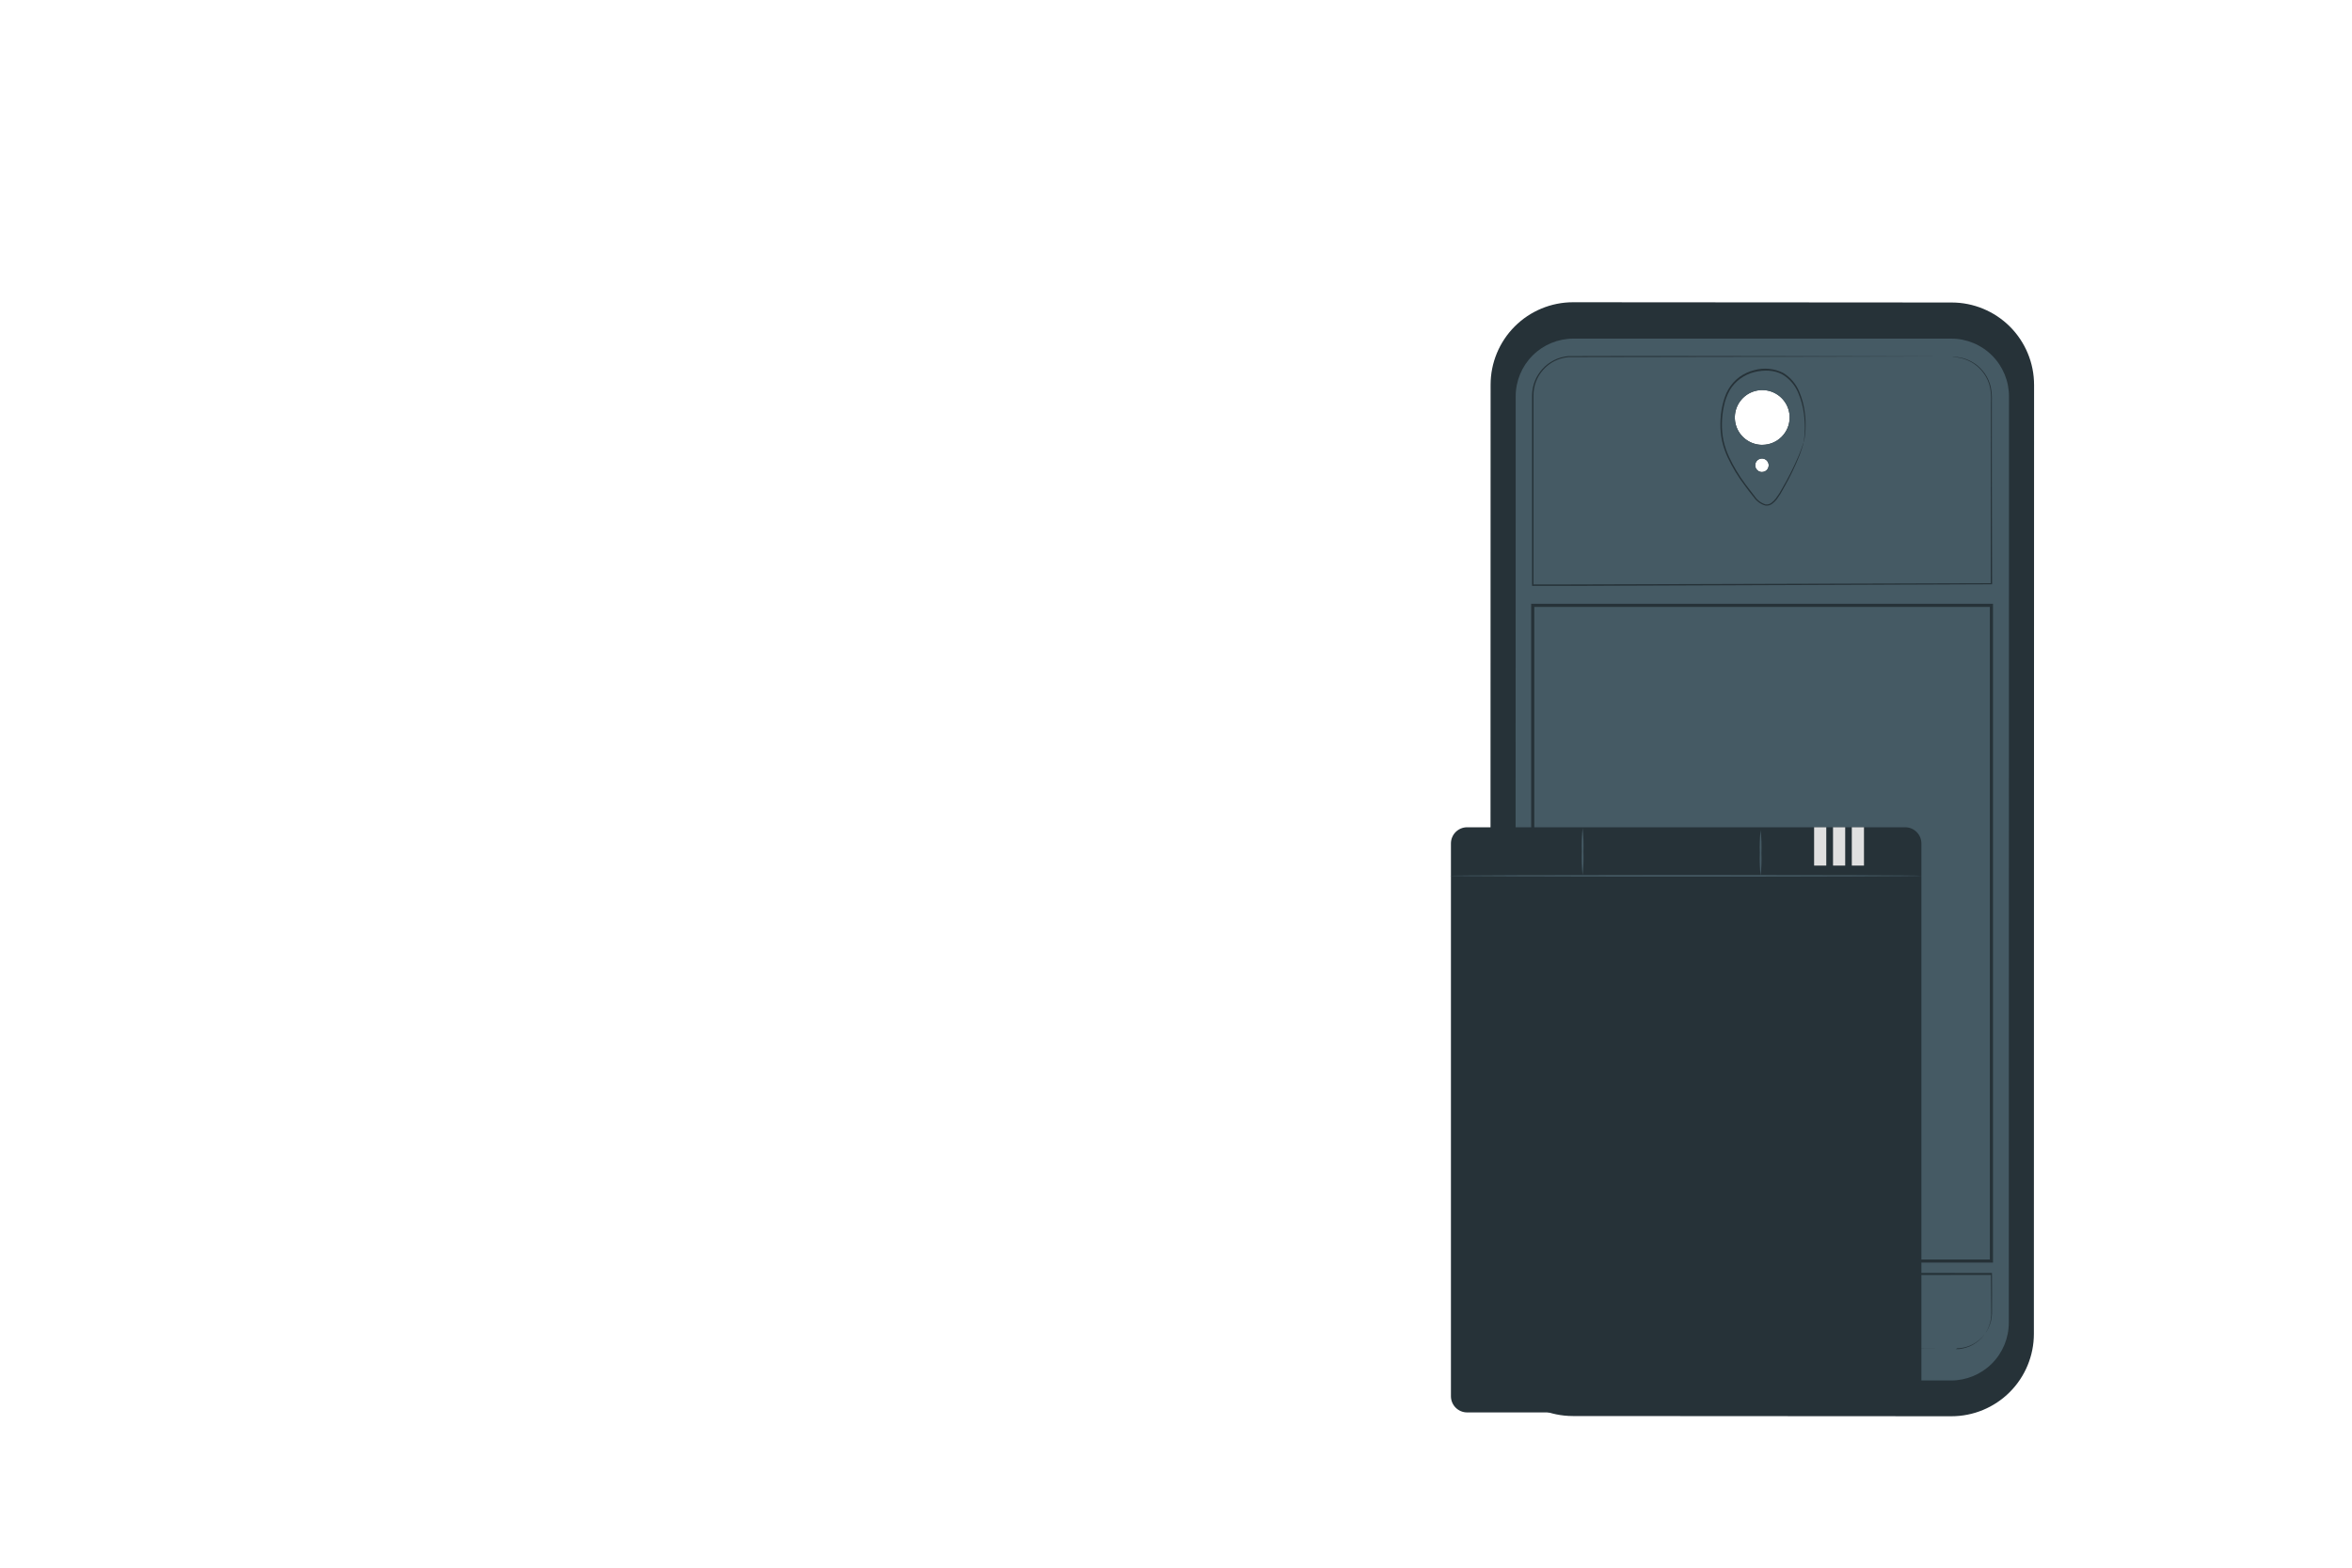
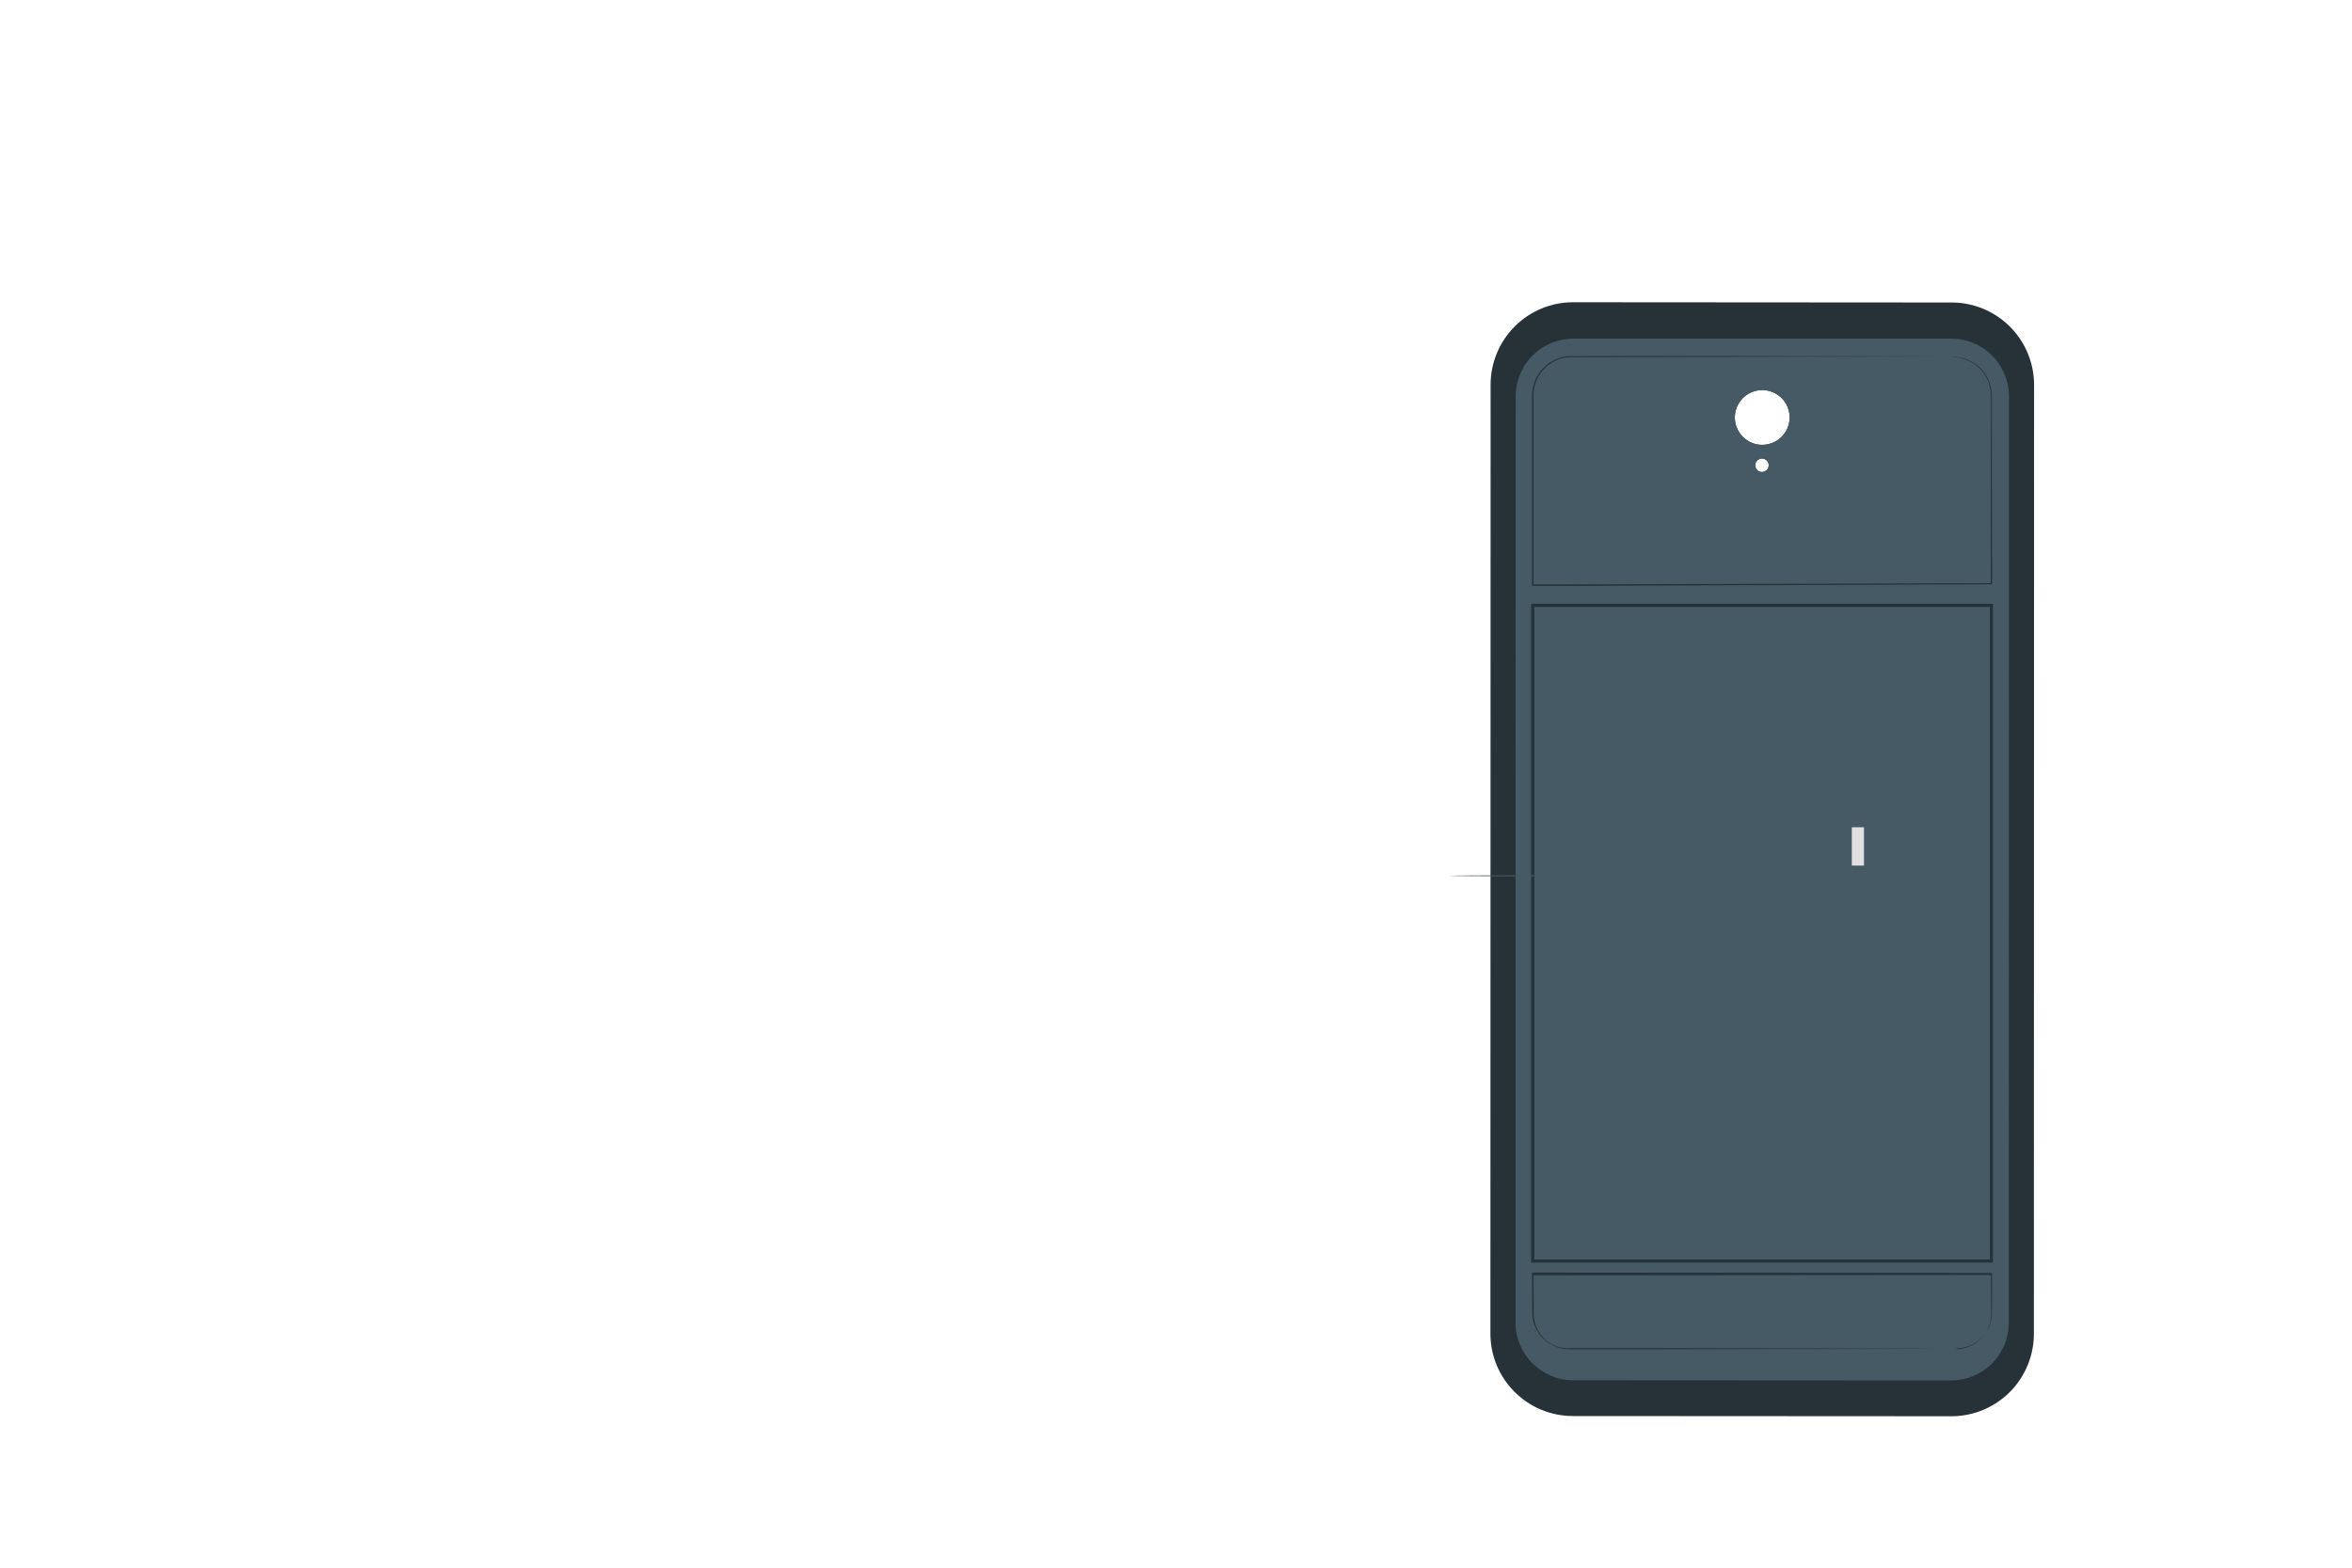
<svg xmlns="http://www.w3.org/2000/svg" style="isolation:isolate" viewBox="0 0 750 500" width="750pt" height="500pt">
  <defs>
    <clipPath id="_clipPath_D8nLzdQ0wdpthtV5Ni6wfl5vTZiJCy1x">
      <rect width="750" height="500" />
    </clipPath>
  </defs>
  <g clip-path="url(#_clipPath_D8nLzdQ0wdpthtV5Ni6wfl5vTZiJCy1x)">
    <g>
      <path d=" M 622.34 96.48 L 501.63 96.4 C 494.653 96.397 487.961 99.167 483.027 104.1 C 478.092 109.032 475.32 115.723 475.32 122.7 L 475.26 425.33 C 475.26 439.847 487.023 451.619 501.54 451.63 L 622.25 451.7 C 629.226 451.705 635.918 448.938 640.853 444.007 C 645.787 439.076 648.56 432.386 648.56 425.41 L 648.62 122.78 C 648.625 115.807 645.859 109.117 640.93 104.184 C 636.001 99.252 629.313 96.48 622.34 96.48 L 622.34 96.48 Z  M 561.85 150.54 C 560.98 150.54 560.196 150.016 559.864 149.213 C 559.531 148.409 559.715 147.485 560.33 146.87 C 560.945 146.255 561.869 146.071 562.673 146.404 C 563.476 146.736 564 147.52 564 148.39 C 564.003 148.961 563.777 149.509 563.373 149.913 C 562.969 150.317 562.421 150.543 561.85 150.54 L 561.85 150.54 Z  M 561.94 141.88 C 558.404 141.88 555.217 139.749 553.864 136.482 C 552.512 133.215 553.262 129.455 555.763 126.956 C 558.265 124.458 562.026 123.712 565.292 125.068 C 568.557 126.424 570.684 129.614 570.68 133.15 C 570.674 137.973 566.763 141.88 561.94 141.88 L 561.94 141.88 Z " fill="rgb(38,50,56)" />
-       <path d=" M 568.32 168.35 C 568.32 171.23 568.32 173.56 568.23 173.56 C 568.14 173.56 568.14 171.23 568.14 168.35 C 568.14 165.47 568.14 163.14 568.23 163.14 C 568.32 163.14 568.32 165.48 568.32 168.35 Z " fill="rgb(0,0,0)" />
+       <path d=" M 568.32 168.35 C 568.14 173.56 568.14 171.23 568.14 168.35 C 568.14 165.47 568.14 163.14 568.23 163.14 C 568.32 163.14 568.32 165.48 568.32 168.35 Z " fill="rgb(0,0,0)" />
      <path d=" M 622.22 108 L 598.81 108 L 530.46 108 L 501.74 108 C 496.855 107.995 492.168 109.932 488.713 113.386 C 485.257 116.839 483.317 121.525 483.32 126.41 L 483.26 421.8 C 483.26 431.965 491.495 440.209 501.66 440.22 L 622.14 440.29 C 627.024 440.293 631.71 438.354 635.164 434.901 C 638.619 431.449 640.56 426.764 640.56 421.88 L 640.62 126.49 C 640.641 121.595 638.712 116.894 635.26 113.424 C 631.807 109.954 627.115 108.003 622.22 108 L 622.22 108 Z  M 561.85 150.56 C 560.98 150.56 560.196 150.036 559.864 149.233 C 559.531 148.429 559.715 147.505 560.33 146.89 C 560.945 146.275 561.869 146.091 562.673 146.424 C 563.476 146.756 564 147.54 564 148.41 C 563.997 148.978 563.769 149.521 563.366 149.92 C 562.963 150.32 562.418 150.543 561.85 150.54 L 561.85 150.56 Z  M 561.94 141.9 C 558.404 141.9 555.217 139.769 553.864 136.502 C 552.512 133.235 553.262 129.475 555.763 126.976 C 558.265 124.478 562.026 123.732 565.292 125.088 C 568.557 126.444 570.684 129.634 570.68 133.17 C 570.663 137.985 566.755 141.88 561.94 141.88 L 561.94 141.9 Z " fill="rgb(69,90,100)" />
      <path d=" M 635.52 402.7 L 488.26 402.7 L 488.26 192.57 L 635.52 192.57 L 635.52 402.7 Z  M 489.26 401.7 L 634.52 401.7 L 634.52 193.57 L 489.26 193.57 L 489.26 401.7 Z " fill="rgb(38,50,56)" />
      <path d=" M 623.66 430.27 C 623.66 430.27 623.84 430.27 624.18 430.27 L 624.82 430.27 L 625.69 430.12 C 626.506 429.969 627.304 429.731 628.07 429.41 C 629.109 428.946 630.082 428.344 630.96 427.62 C 633.403 425.553 634.857 422.548 634.96 419.35 C 634.96 415.61 634.9 411.3 634.87 406.49 L 635.02 406.64 L 500.2 406.75 L 488.76 406.75 L 489.02 406.49 C 489.02 409.18 489.02 411.85 489.07 414.49 Q 489.07 416.49 489.07 418.49 C 489.042 419.779 489.214 421.064 489.58 422.3 C 490.354 424.745 491.929 426.859 494.05 428.3 C 496.192 429.613 498.697 430.208 501.2 430 L 530.2 430 L 579.03 430.06 L 611.72 430.14 L 620.57 430.19 L 622.87 430.19 L 623.65 430.19 L 622.87 430.19 L 620.57 430.19 L 611.72 430.19 L 579.03 430.27 L 530.2 430.33 L 501.2 430.33 C 498.583 430.468 495.991 429.767 493.8 428.33 C 491.585 426.838 489.936 424.643 489.12 422.1 C 488.737 420.819 488.554 419.487 488.58 418.15 L 488.58 414.15 Q 488.58 410.15 488.53 406.15 L 488.53 405.89 L 500.23 405.89 L 635.05 406 L 635.2 406 L 635.2 406.15 C 635.2 410.96 635.26 415.26 635.2 419.01 C 635.096 422.271 633.59 425.328 631.07 427.4 C 629.533 428.683 627.684 429.536 625.71 429.87 L 624.83 429.99 L 624.19 429.99 L 623.66 430.27 Z " fill="rgb(38,50,56)" />
      <path d=" M 622.58 113.8 L 501.2 113.8 C 494.33 113.8 488.76 119.37 488.76 126.24 L 488.76 186.65 L 635 186.16 L 635 126.24 C 635 119.377 629.443 113.811 622.58 113.8 L 622.58 113.8 Z  M 575.09 141.14 C 573.96 145.31 571.67 150.22 568.09 156.43 C 567.24 157.94 565.44 161.15 563.29 161.11 C 561.14 161.07 559.35 158.49 558 156.75 C 554.69 152.51 551.64 147.97 549.91 142.87 C 548.241 137.4 548.41 131.535 550.39 126.17 C 551.91 122.17 556.09 117.93 563.16 117.93 C 576 117.93 576.5 136 575.09 141.14 Z " fill="none" />
-       <path d=" M 575.09 141.14 C 575.09 141.14 575.17 140.76 575.28 140.04 C 575.426 138.986 575.506 137.924 575.52 136.86 C 575.543 135.188 575.439 133.516 575.21 131.86 C 574.919 129.655 574.334 127.499 573.47 125.45 C 572.479 122.948 570.694 120.84 568.39 119.45 C 565.88 118.02 562.59 117.91 559.46 118.66 C 557.852 119.059 556.334 119.761 554.99 120.73 C 553.589 121.744 552.414 123.038 551.54 124.53 C 550.683 126.094 550.069 127.781 549.72 129.53 C 549.323 131.344 549.112 133.193 549.09 135.05 C 549.052 136.907 549.223 138.762 549.6 140.58 C 550.001 142.341 550.587 144.054 551.35 145.69 C 552.799 148.794 554.565 151.74 556.62 154.48 C 557.62 155.8 558.62 157.08 559.53 158.29 C 560.347 159.515 561.557 160.425 562.96 160.87 C 563.626 160.971 564.304 160.798 564.84 160.39 C 565.381 159.99 565.863 159.516 566.27 158.98 C 567.046 157.947 567.739 156.854 568.34 155.71 C 570.32 152.323 572.08 148.813 573.61 145.2 C 574.14 143.92 574.5 142.9 574.73 142.2 L 574.99 141.41 C 575.014 141.317 575.047 141.226 575.09 141.14 C 575.085 141.235 575.068 141.329 575.04 141.42 C 575.04 141.6 574.93 141.88 574.83 142.23 C 574.63 142.93 574.3 143.97 573.83 145.23 C 572.365 148.882 570.648 152.427 568.69 155.84 C 568.091 157.007 567.399 158.124 566.62 159.18 C 566.191 159.753 565.678 160.258 565.1 160.68 C 564.479 161.155 563.693 161.357 562.92 161.24 C 561.408 160.791 560.097 159.834 559.21 158.53 C 558.21 157.3 557.21 156.04 556.27 154.71 C 554.174 151.955 552.378 148.985 550.91 145.85 C 550.133 144.182 549.536 142.435 549.13 140.64 C 548.737 138.787 548.559 136.894 548.6 135 C 548.62 133.106 548.834 131.22 549.24 129.37 C 549.437 128.462 549.691 127.567 550 126.69 C 550.284 125.818 550.663 124.979 551.13 124.19 C 552.041 122.622 553.267 121.26 554.73 120.19 C 556.131 119.198 557.705 118.476 559.37 118.06 C 562.458 117.189 565.761 117.502 568.63 118.94 C 571.003 120.389 572.834 122.578 573.84 125.17 C 574.697 127.257 575.265 129.45 575.53 131.69 C 575.741 133.375 575.815 135.074 575.75 136.77 C 575.719 137.844 575.605 138.914 575.41 139.97 C 575.33 140.33 575.27 140.6 575.22 140.78 C 575.194 140.906 575.15 141.027 575.09 141.14 Z " fill="rgb(38,50,56)" />
      <path d=" M 622.58 113.8 C 622.58 113.8 623.06 113.8 624 113.86 C 625.386 114.009 626.738 114.387 628 114.98 C 628.925 115.418 629.795 115.965 630.59 116.61 C 631.532 117.409 632.363 118.33 633.06 119.35 C 633.859 120.553 634.441 121.886 634.78 123.29 C 635.11 124.891 635.234 126.528 635.15 128.16 C 635.15 141.94 635.15 161.8 635.24 186.16 L 635.24 186.36 L 635 186.36 L 501 186.87 L 488.8 186.87 L 488.54 186.87 L 488.54 186.61 C 488.54 172.56 488.54 158.88 488.54 145.69 Q 488.54 135.79 488.54 126.29 C 488.505 119.682 493.547 114.153 500.13 113.58 C 524.31 113.49 545.94 113.58 564.13 113.58 L 606.99 113.66 L 618.6 113.66 L 621.6 113.66 L 622.6 113.66 L 621.6 113.66 L 618.6 113.66 L 606.99 113.71 L 564.13 113.79 L 500.21 113.9 C 493.774 114.427 488.862 119.874 489 126.33 L 489 145.73 C 489 158.92 489 172.6 489 186.65 L 488.74 186.39 L 500.94 186.39 L 635 186 L 634.8 186.21 C 634.8 161.85 634.86 141.99 634.88 128.21 C 634.975 126.595 634.861 124.975 634.54 123.39 C 634.215 122.006 633.65 120.689 632.87 119.5 C 632.195 118.484 631.38 117.569 630.45 116.78 C 629.674 116.131 628.821 115.58 627.91 115.14 C 626.668 114.542 625.337 114.147 623.97 113.97 C 623.51 113.91 623.15 113.91 622.97 113.89 L 622.58 113.8 Z " fill="rgb(38,50,56)" />
-       <path d="M 467.84 263.85 L 607.52 263.85 C 610.373 263.85 612.69 266.167 612.69 269.02 L 612.69 445.31 C 612.69 448.163 610.373 450.48 607.52 450.48 L 467.84 450.48 C 464.987 450.48 462.67 448.163 462.67 445.31 L 462.67 269.02 C 462.67 266.167 464.987 263.85 467.84 263.85 Z" style="stroke:none;fill:#263238;stroke-miterlimit:10;" />
      <path d=" M 612.69 279.33 C 612.69 279.47 579.04 279.59 537.54 279.59 C 496.04 279.59 462.38 279.47 462.38 279.33 C 462.38 279.19 496.03 279.07 537.54 279.07 C 579.05 279.07 612.69 279.18 612.69 279.33 Z " fill="rgb(69,90,100)" />
      <path d=" M 504.66 279.12 C 504.397 276.623 504.31 274.11 504.4 271.6 C 504.31 269.087 504.397 266.571 504.66 264.07 C 504.917 266.571 505.004 269.087 504.92 271.6 C 505.004 274.11 504.917 276.622 504.66 279.12 L 504.66 279.12 Z " fill="rgb(69,90,100)" />
      <path d=" M 561.42 279.33 C 561.163 276.906 561.076 274.466 561.16 272.03 C 561.076 269.597 561.163 267.161 561.42 264.74 C 561.683 267.16 561.77 269.597 561.68 272.03 C 561.77 274.466 561.683 276.906 561.42 279.33 L 561.42 279.33 Z " fill="rgb(69,90,100)" />
-       <rect x="578.48" y="263.85" width="3.88" height="12.22" transform="matrix(1,0,0,1,0,0)" fill="rgb(224,224,224)" />
-       <rect x="584.51" y="263.85" width="3.88" height="12.22" transform="matrix(1,0,0,1,0,0)" fill="rgb(224,224,224)" />
      <rect x="590.5" y="263.85" width="3.88" height="12.22" transform="matrix(1,0,0,1,0,0)" fill="rgb(224,224,224)" />
    </g>
  </g>
</svg>